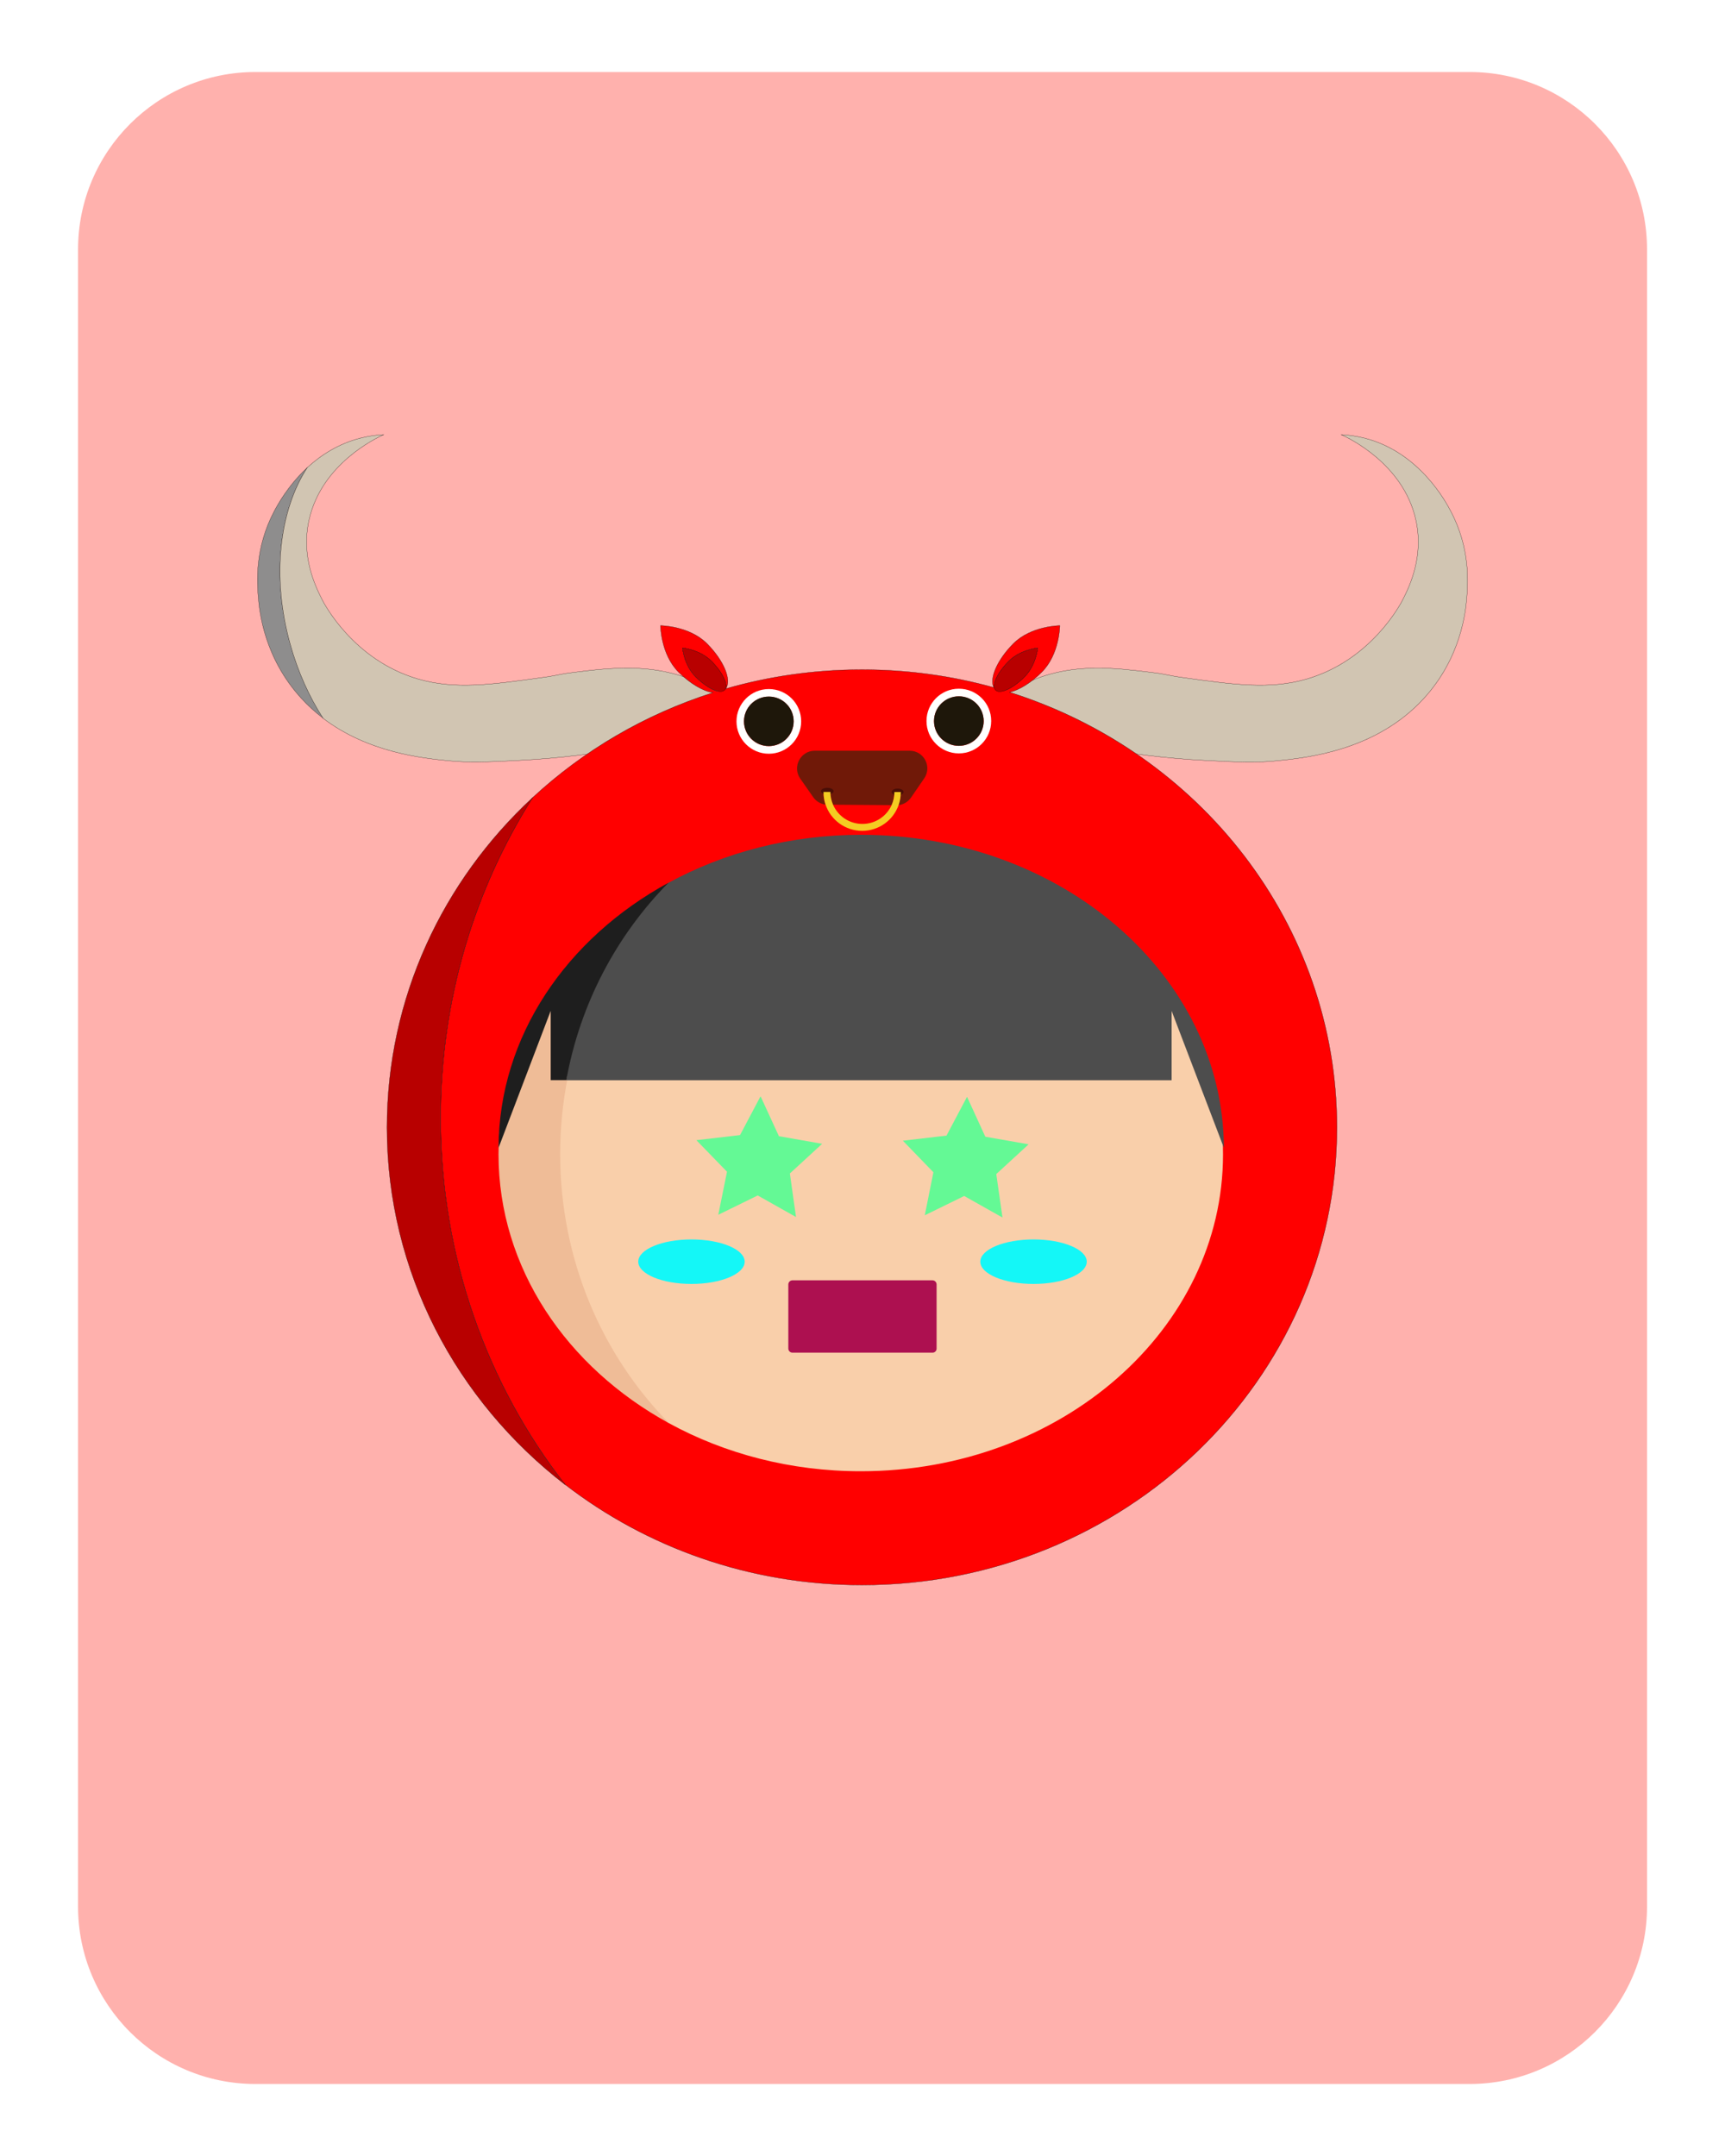
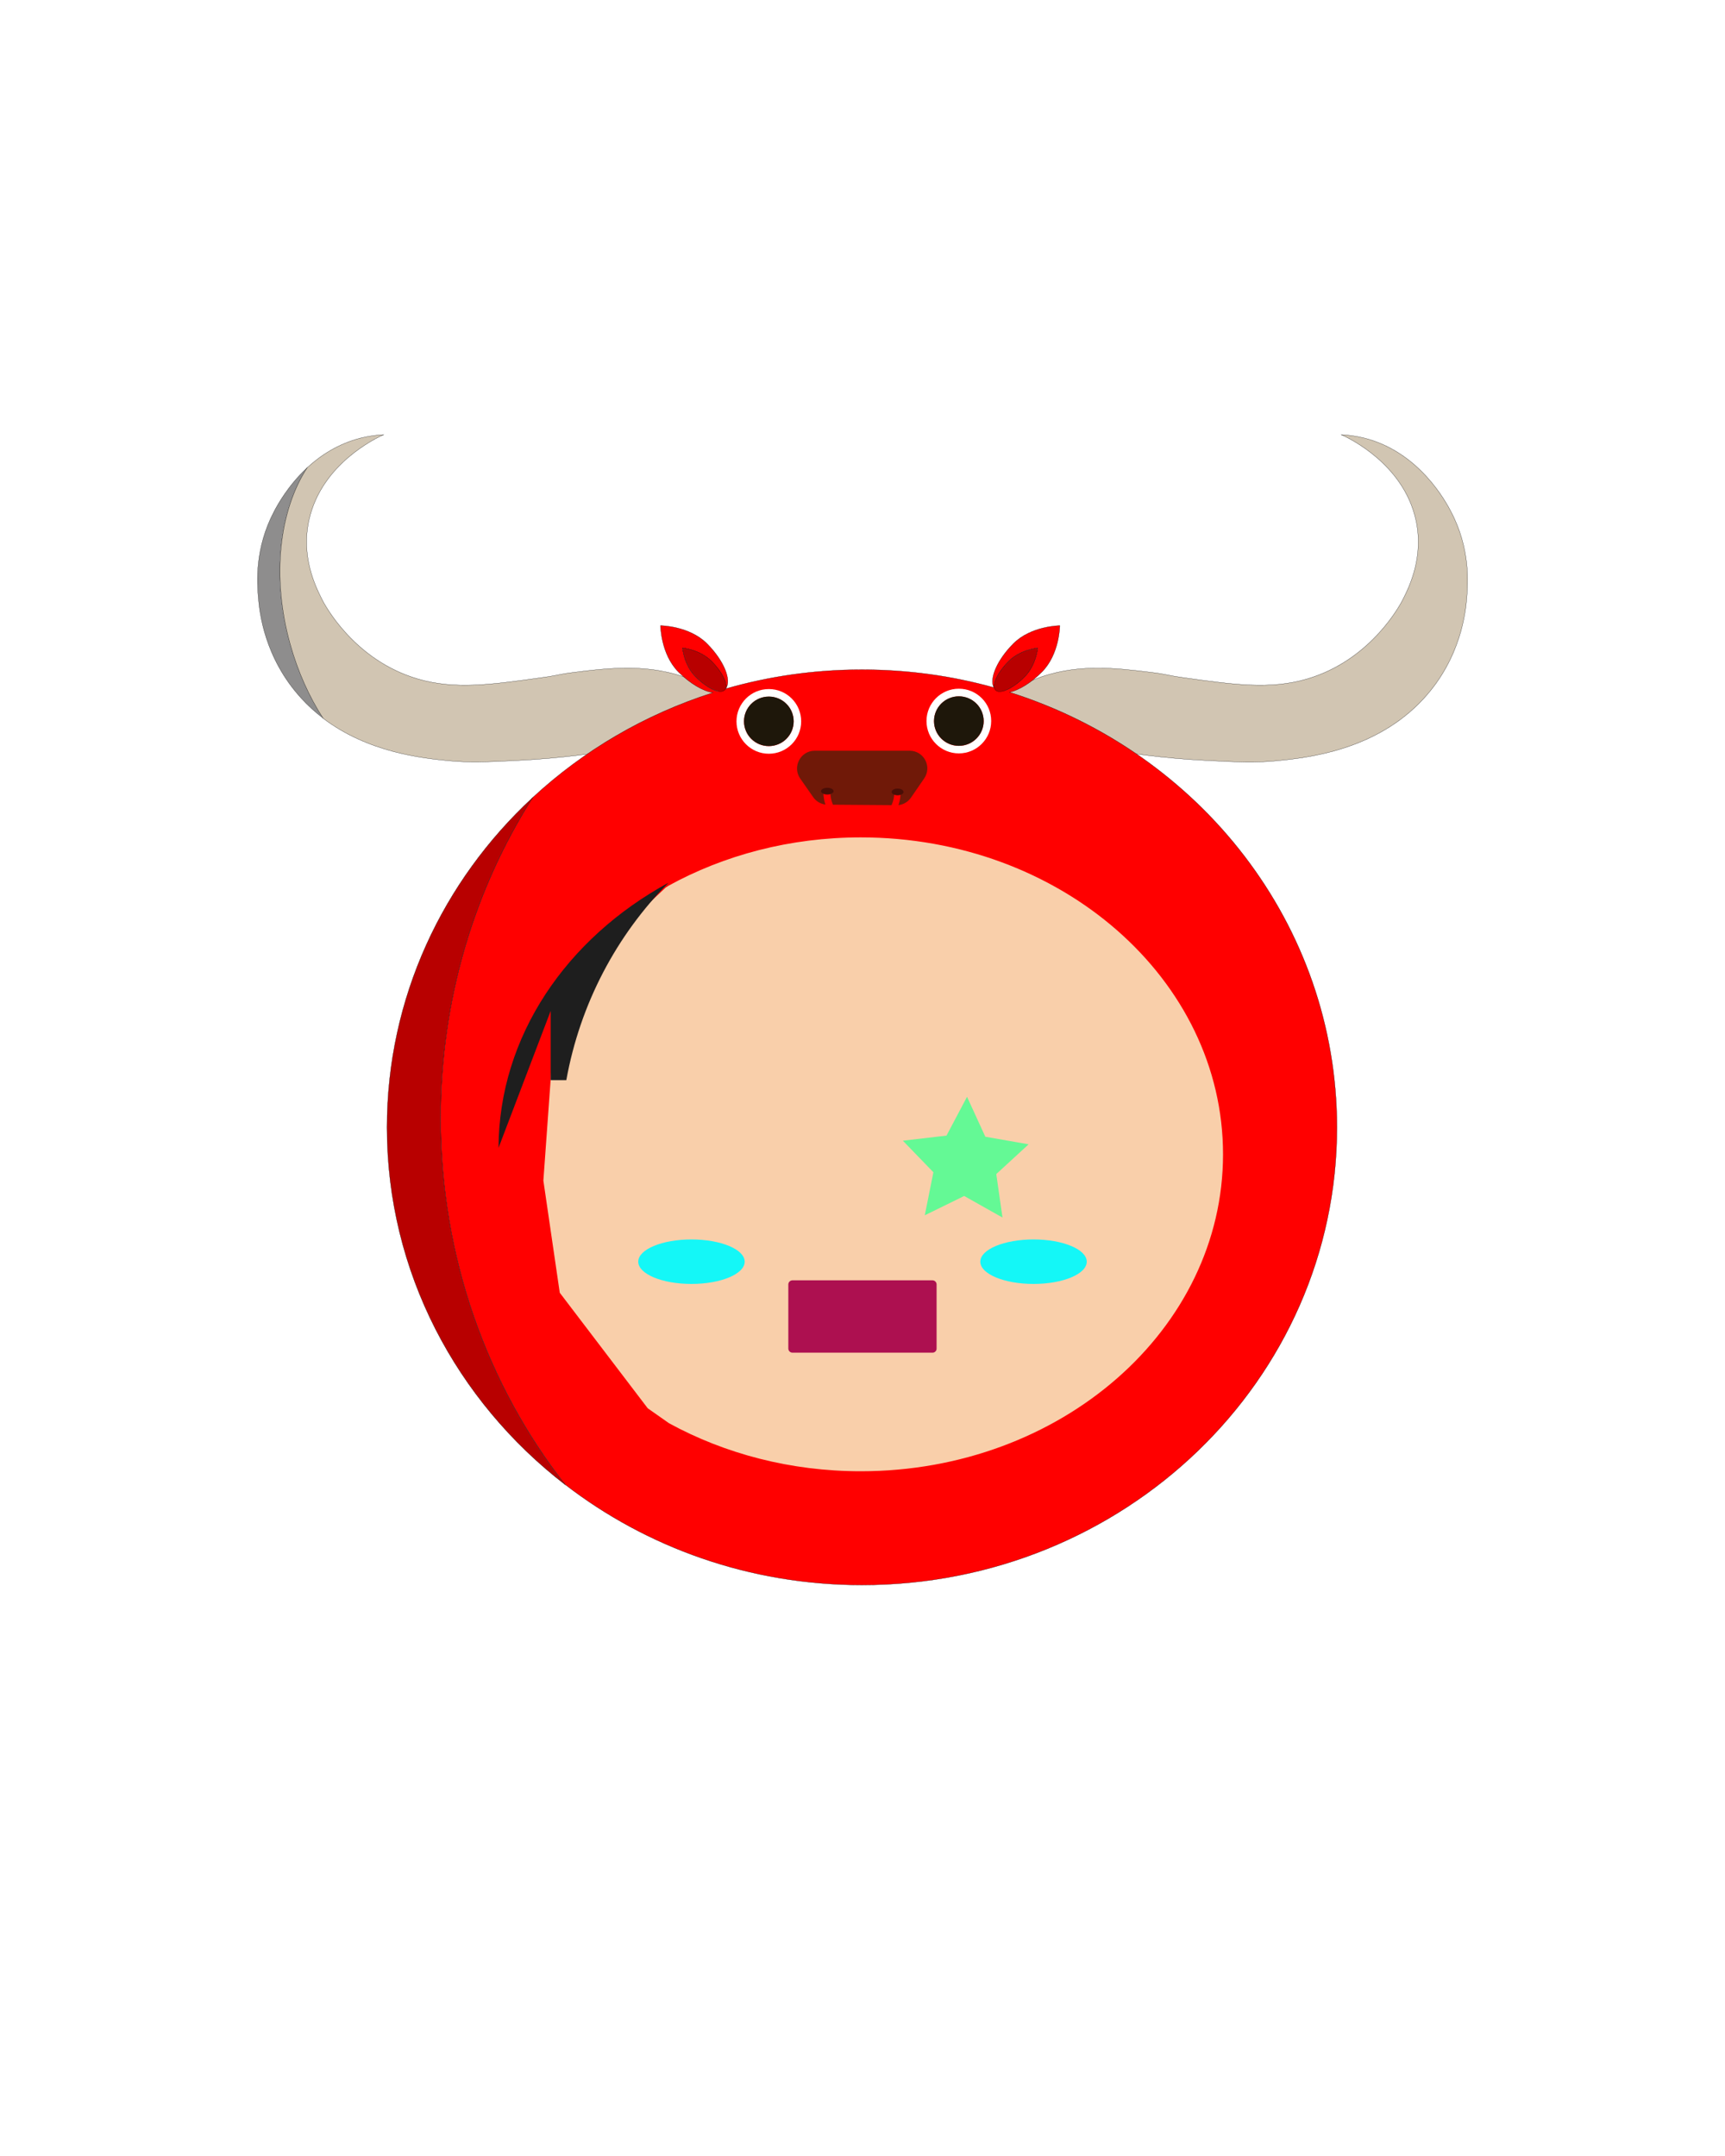
<svg xmlns="http://www.w3.org/2000/svg" xmlns:xlink="http://www.w3.org/1999/xlink" version="1.1" id="tradesquads" x="0px" y="0px" viewBox="0 0 2000 2500" style="enable-background:new 0 0 2000 2500;" xml:space="preserve">
  <defs>
    <g id="card-0">;
<style type="text/css">#costume-face-lighter {fill:#FFE5E3;}
#costume-face-lighter path, #costume-face-lighter polygon {fill:#FFE5E3;}

#costume-crest {fill:#E4C9C8;}
#costume-crest path, #costume-crest polygon  {fill:#E4C9C8;}

#costume-body{fill:#FF0000;}
#costume-body path, #costume-body polygon {fill:#FF0000;}

#shadows {fill:#B80000;}
#shadows path, #shadows polygon {fill:#B80000;}

#costume-mouth{fill:#FFE5E3;}
#costume-mouth path, #costume-mouth polygon {fill:#FFE5E3;}
#costume-mouth-eyes, #costume-mouth-eyes path, #costume-mouth-eyes polygon {fill:#000000;} /* customizzazione costume 5*/

#costume-crest-shadows {fill:#875B59;}
#costume-crest-shadows path, #costume-crest-shadows polygon  {fill:#875B59;}

#shadows-darker {fill:#960000;}
#shadows-darker path, #shadows-darker polygon {fill:#960000;}

#costume-stripes {fill:#960000;}
#costume-stripes path, #costume-stripes polygon {fill:#960000;}

#shadows-stripes {fill:#760000;}
#shadows-stripes path, #shadows-stripes polygon  {fill:#760000;}

#costume-eyes-thin #left {fill:#000000;}
#costume-eyes-thin #left path, #costume-eyes-thin polygon {fill:#000000;}

#costume-eyes-thin #right {fill:#000000;}
#costume-eyes-thin #right path, #costume-eyes-thin polygon {fill:#000000;}

#costume-bear-eyes ellipse {COLOR_COSTUME_BEAR_EYES}

#costume-eyes #left {fill:#FFFFFF;}
#costume-eyes #left path, #costume-eyes polygon {fill:#FFFFFF;}

#costume-eyes #right {fill:#FFFFFF;}
#costume-eyes #rigth path, #costume-eyes #rigth polygon {fill:#FFFFFF;}

#card-background {fill:#FFB1AD;}
#card-background path, #card-background polygon {fill:#FFB1AD;}
	.card-0-st0{fill:none;}
</style>
      <g id="card-background">
-         <path class="card-0-st0" d="M1703.8,2416.5H296.2c-113.6,0-205.7-92.1-205.7-205.7V289.2c0-113.6,92.1-205.7,205.7-205.7h1407.7   c113.6,0,205.7,92.1,205.7,205.7v1921.7C1909.5,2324.4,1817.4,2416.5,1703.8,2416.5z" />
-       </g>
+         </g>
    </g>
  </defs>
  <defs>
    <g id="costume-1">;
<style type="text/css">
	.costume-1-st0{fill:#D1C5B2;stroke:#000000;stroke-width:0.25;stroke-miterlimit:10;}
	.costume-1-st1{fill:#8E8D8D;stroke:#000000;stroke-width:0.25;stroke-miterlimit:10;}
	.costume-1-st2{fill:none;stroke:#000000;stroke-width:0.25;stroke-miterlimit:10;}
	.costume-1-st3{fill:#701908;}
	.costume-1-st4{fill:#490E06;}
	.costume-1-st5{fill:#F4CC22;}
	.costume-1-st6{fill:#FFFFFF;}
	.costume-1-st7{fill:#1E170A;}
</style>
      <g id="costume-horns">
        <path class="costume-1-st0" d="M1682.1,592.9c-5.5-10.5-36.5-69.2-100.9-85.1c-10.6-2.6-19.8-3.5-26.1-3.8c9.2,4.2,71.6,33.9,86.3,98.1   c9.9,43.3-7.4,78.1-14.8,92.9c-2.5,5-36.5,70.4-111.3,92.3c-42.8,12.5-84.9,6.6-142.9-1.5c-21.9-3.1-18.7-3.9-38-6.2   c-40.8-5-88.3-10.9-135.9,8.6c-17,7-31,15.5-42.1,23.6l124,56.7c28.1,4.9,68.5,10.8,117.7,13.3c36.8,1.9,57.2,2.9,82.2,0.4   c34.8-3.5,114.8-11.5,170.5-72.3c43.2-47.2,48.5-100.7,49.8-116.7C1702,675.5,1704.8,635.9,1682.1,592.9z" />
        <path class="costume-1-st1" d="M356.3,542.2c-22.9,21.2-35.1,44.4-38.4,50.6c-22.7,43-19.9,82.6-18.4,100.2c1.3,16,6.6,69.5,49.8,116.7   c8,8.8,16.6,16.5,25.5,23.2c-16.1-25-29.4-54.2-38.3-86.3C314.6,668.1,324.1,591.5,356.3,542.2z" />
        <path class="costume-1-st0" d="M665.5,779.6c-16.1,2-16.6,2.9-29,4.9c-2.5,0.4-5.4,0.8-9,1.3c-58,8.1-100.1,14-142.9,1.5   c-74.8-21.8-108.8-87.3-111.3-92.3c-7.4-14.9-24.8-49.6-14.8-92.9c14.7-64.3,77.2-93.9,86.3-98.1c-6.4,0.3-15.5,1.2-26.1,3.8   c-26.1,6.5-46.8,20-62.4,34.4c-32.2,49.2-41.7,125.9-19.9,204.5c8.9,32.1,22.1,61.3,38.3,86.3c52.4,39.8,115.2,46.1,145,49.1   c24.3,2.4,44.3,1.5,79.2-0.2c1,0,2-0.1,3-0.2c49.2-2.5,89.6-8.3,117.7-13.3l124-56.7c-11.1-8.2-25.1-16.7-42.1-23.6   C753.8,768.7,706.3,774.6,665.5,779.6z" />
      </g>
      <path id="costume-body" class="costume-1-st2" d="M1170.6,802.7c11-2.5,24.9-10.9,37.4-23.5c20.6-20.6,20.8-53.8,20.8-53.8  s-33.2,0.2-53.8,20.8c-18.8,18.8-28.1,40.4-22.8,51c-48.5-13.5-99.8-20.7-152.9-20.7c-54.9,0-107.8,7.7-157.8,22.1  c7.1-10-2.3-32.8-21.9-52.4c-20.6-20.6-53.8-20.8-53.8-20.8s0.2,33.2,20.8,53.8c13.6,13.6,28.7,22.3,40,24  c-79.1,25.2-150.3,67.2-209,121.6c-67.4,106.2-106.7,234.1-106.7,371.6c0,161.5,54.2,309.7,144.4,425.1  c94.3,72.8,213.9,116.4,344.1,116.4c304.1,0,550.7-237.6,550.7-530.7C1549.9,1071.8,1390.8,872.2,1170.6,802.7z M806.6,784.9  c-13.5-13.5-15.3-33.5-15.3-33.5s20.1,1.9,33.5,15.4c12.4,12.4,19.2,26.1,16.3,32.1c-3,0.9-6,1.8-9,2.7  C825.3,799.9,815.6,793.8,806.6,784.9z M1169.6,766.7c13.5-13.5,33.5-15.4,33.5-15.4s-1.8,20-15.3,33.5c-8.1,8.1-16.7,13.8-23.4,16  c-3.8-1.2-7.7-2.3-11.5-3.4C1151.4,791,1158,778.3,1169.6,766.7z" />
      <g id="shadows">
        <path class="costume-1-st2" d="M617.5,924.9c-104.1,96.5-168.8,232.2-168.8,382.4c0,167.6,80.6,317.1,206.5,414.3   c-90.2-115.4-144.4-263.6-144.4-425.1C510.8,1158.9,550.1,1031.1,617.5,924.9z" />
        <path class="costume-1-st2" d="M791.3,751.3c0,0,1.8,20,15.3,33.5c13.1,13.1,27.5,19.9,33,15.8c0.2-0.1,0.4-0.3,0.5-0.4c0,0,0,0,0.1-0.1   c4.9-5.1-1.9-20-15.4-33.5C811.4,753.2,791.3,751.3,791.3,751.3z" />
        <path class="costume-1-st2" d="M1169.6,766.7c-13.4,13.4-20.3,28.4-15.4,33.5c0,0,0,0,0.1,0.1c0.2,0.2,0.3,0.3,0.5,0.4   c5.5,4.1,20-2.7,33-15.8c13.5-13.5,15.3-33.5,15.3-33.5S1183.1,753.2,1169.6,766.7z" />
      </g>
      <g id="costume-nose">
        <path class="costume-1-st3" d="M1054.6,870.5H944.7c-16.6,0-26.4,18.7-16.9,32.3l15,21.5c3.3,4.8,8.5,7.9,14.2,8.6c-1.5-4.4-2.3-9.2-2.3-14.1   c0-0.1,0-0.2,0-0.4h8c0,5.2,1.1,10.2,3,14.7l68,0.5c2.1-4.6,3.2-9.7,3.2-15.1h7.3c0,0.1,0,0.2,0,0.4c0,5.1-0.9,10.1-2.5,14.7   c5.8-0.7,11.1-3.8,14.5-8.7l15.2-22.1C1081,889.1,1071.2,870.5,1054.6,870.5z" />
        <ellipse class="costume-1-st4" cx="959.2" cy="917.4" rx="7.3" ry="3.9" />
        <ellipse class="costume-1-st4" cx="1040.7" cy="918.3" rx="6.9" ry="3.9" />
-         <path class="costume-1-st5" d="M1044.3,918.4h-7.3c0,5.4-1.2,10.5-3.2,15.1c-5.8,12.9-18.8,21.9-33.9,21.9c-15.3,0-28.4-9.2-34.1-22.4   c-1.9-4.5-3-9.4-3-14.7h-8c0,0.1,0,0.2,0,0.4c0,4.9,0.8,9.6,2.3,14.1c5.9,17.8,22.7,30.6,42.5,30.6c19.6,0,36.2-12.5,42.3-30   c1.6-4.6,2.5-9.5,2.5-14.7C1044.3,918.7,1044.3,918.6,1044.3,918.4z" />
      </g>
      <g id="costume-eyes">
        <g>
          <path id="left" class="costume-1-st6" d="M891.4,799c-20.7,0-37.5,16.8-37.5,37.5c0,20.7,16.8,37.5,37.5,37.5s37.5-16.8,37.5-37.5    C928.9,815.7,912.1,799,891.4,799z M891.4,865.2c-15.9,0-28.8-12.9-28.8-28.7s12.9-28.7,28.8-28.7c15.9,0,28.8,12.9,28.8,28.7    S907.3,865.2,891.4,865.2z" />
          <ellipse class="costume-1-st7" cx="891.4" cy="836.4" rx="28.8" ry="28.7" />
        </g>
        <g>
          <path id="right" class="costume-1-st6" d="M1111.7,798.6c-20.7,0-37.5,16.8-37.5,37.5c0,20.7,16.8,37.5,37.5,37.5s37.5-16.8,37.5-37.5    C1149.3,815.4,1132.5,798.6,1111.7,798.6z M1111.7,864.9c-15.9,0-28.8-12.9-28.8-28.7s12.9-28.7,28.8-28.7    c15.9,0,28.8,12.9,28.8,28.7S1127.6,864.9,1111.7,864.9z" />
          <ellipse class="costume-1-st7" cx="1111.7" cy="836.1" rx="28.8" ry="28.7" />
        </g>
      </g>
    </g>
  </defs>
  <defs>
    <g id="face-3">;
<style type="text/css">
	.face-3-st0{fill:#F9CFAA;}
	.face-3-st1{fill:#EFBC97;}
</style>
      <g>
        <path class="face-3-st0" d="M998,971c-82,0-158.6,20.6-223.2,56.2c0,0-0.1,0.1-0.1,0.1v0l-1.2,0.9l-1.5,0.8l-80,75l-53,140l-9,125l19,130   l102,134l24.8,17.4l0,0c0,0,0,0,0,0c64.5,35.2,140.6,55.6,222.2,55.6c232,0,420-164.5,420-367.5S1230,971,998,971z" />
      </g>
      <g>
-         <path class="face-3-st1" d="M774.8,1027.2c-118.2,65-196.8,180.2-196.8,311.3c0,131.6,79,247,197.8,311.9   c-77.9-79.3-126.3-189.8-126.3-312.1C649.5,1216.5,697.4,1106.4,774.8,1027.2z" />
-       </g>
+         </g>
    </g>
  </defs>
  <defs>
    <g id="cheeks-7">;
<style type="text/css">
	.cheeks-7-st0{fill:#14F7F7;}
</style>
      <g id="cheeks">
        <ellipse id="right" class="cheeks-7-st0" cx="1198.3" cy="1463" rx="61.7" ry="25.8" />
        <ellipse id="left" class="cheeks-7-st0" cx="801.7" cy="1463" rx="61.7" ry="25.8" />
      </g>
    </g>
  </defs>
  <defs>
    <g id="eyes-0">;
<style type="text/css">
	.eyes-0-st0{fill:#64F995;}
</style>
      <g id="eyes">
-         <polygon id="left" class="eyes-0-st0" points="903.1,1317.5 881.8,1271.2 858,1316.2 807.4,1322.1 842.9,1358.7 832.8,1408.6    878.5,1386.2 922.9,1411.2 915.8,1360.7 953.2,1326.3  " />
        <polygon id="right" class="eyes-0-st0" points="1192.6,1326.9 1142.4,1318.1 1121.2,1271.8 1097.4,1316.8 1046.8,1322.7 1082.2,1359.3    1072.2,1409.2 1117.9,1386.8 1162.3,1411.8 1155.1,1361.4  " />
      </g>
    </g>
  </defs>
  <defs>
    <g id="mouth-9">;
<style type="text/css">
	.mouth-9-st0{fill:#AD1050;}
</style>
      <path id="mouth" class="mouth-9-st0" d="M1081.2,1568.5H918.8c-2.7,0-4.8-2.2-4.8-4.8v-74.3c0-2.7,2.2-4.8,4.8-4.8h162.3  c2.7,0,4.8,2.2,4.8,4.8v74.3C1086,1566.3,1083.8,1568.5,1081.2,1568.5z" />
    </g>
  </defs>
  <defs>
    <g id="hair-1">;
<style type="text/css">
	.hair-1-st0{fill:#4D4D4D;}
	.hair-1-st1{fill:#1E1E1E;}
</style>
-       <path class="hair-1-st0" d="M998.5,968c-82.1,0-158.8,20.4-223.5,55.7c0,0,0,0,0,0l0,0l-41.5,33.9l-62,64l-14.9,131l0,0c0,0,0,0,0,0h341.4  h0.8h359.6v-80.4L1419,1331C1418.2,1130.4,1230.2,968,998.5,968z" />
      <path class="hair-1-st1" d="M638.5,1252.5h18.1c16-88.8,58.4-168.1,118.4-228.9c-118,64.3-196.5,177.9-197,307.4l60.5-158.9V1252.5z" />
    </g>
  </defs>
  <use x="0" y="0" xlink:href="#card-0" />
  <use x="0" y="0" xlink:href="#costume-1" />
  <use x="0" y="0" xlink:href="#face-3" />
  <use x="0" y="0" xlink:href="#cheeks-7" />
  <use x="0" y="0" xlink:href="#eyes-0" />
  <use x="0" y="0" xlink:href="#mouth-9" />
  <use x="0" y="0" xlink:href="#hair-1" />
</svg>